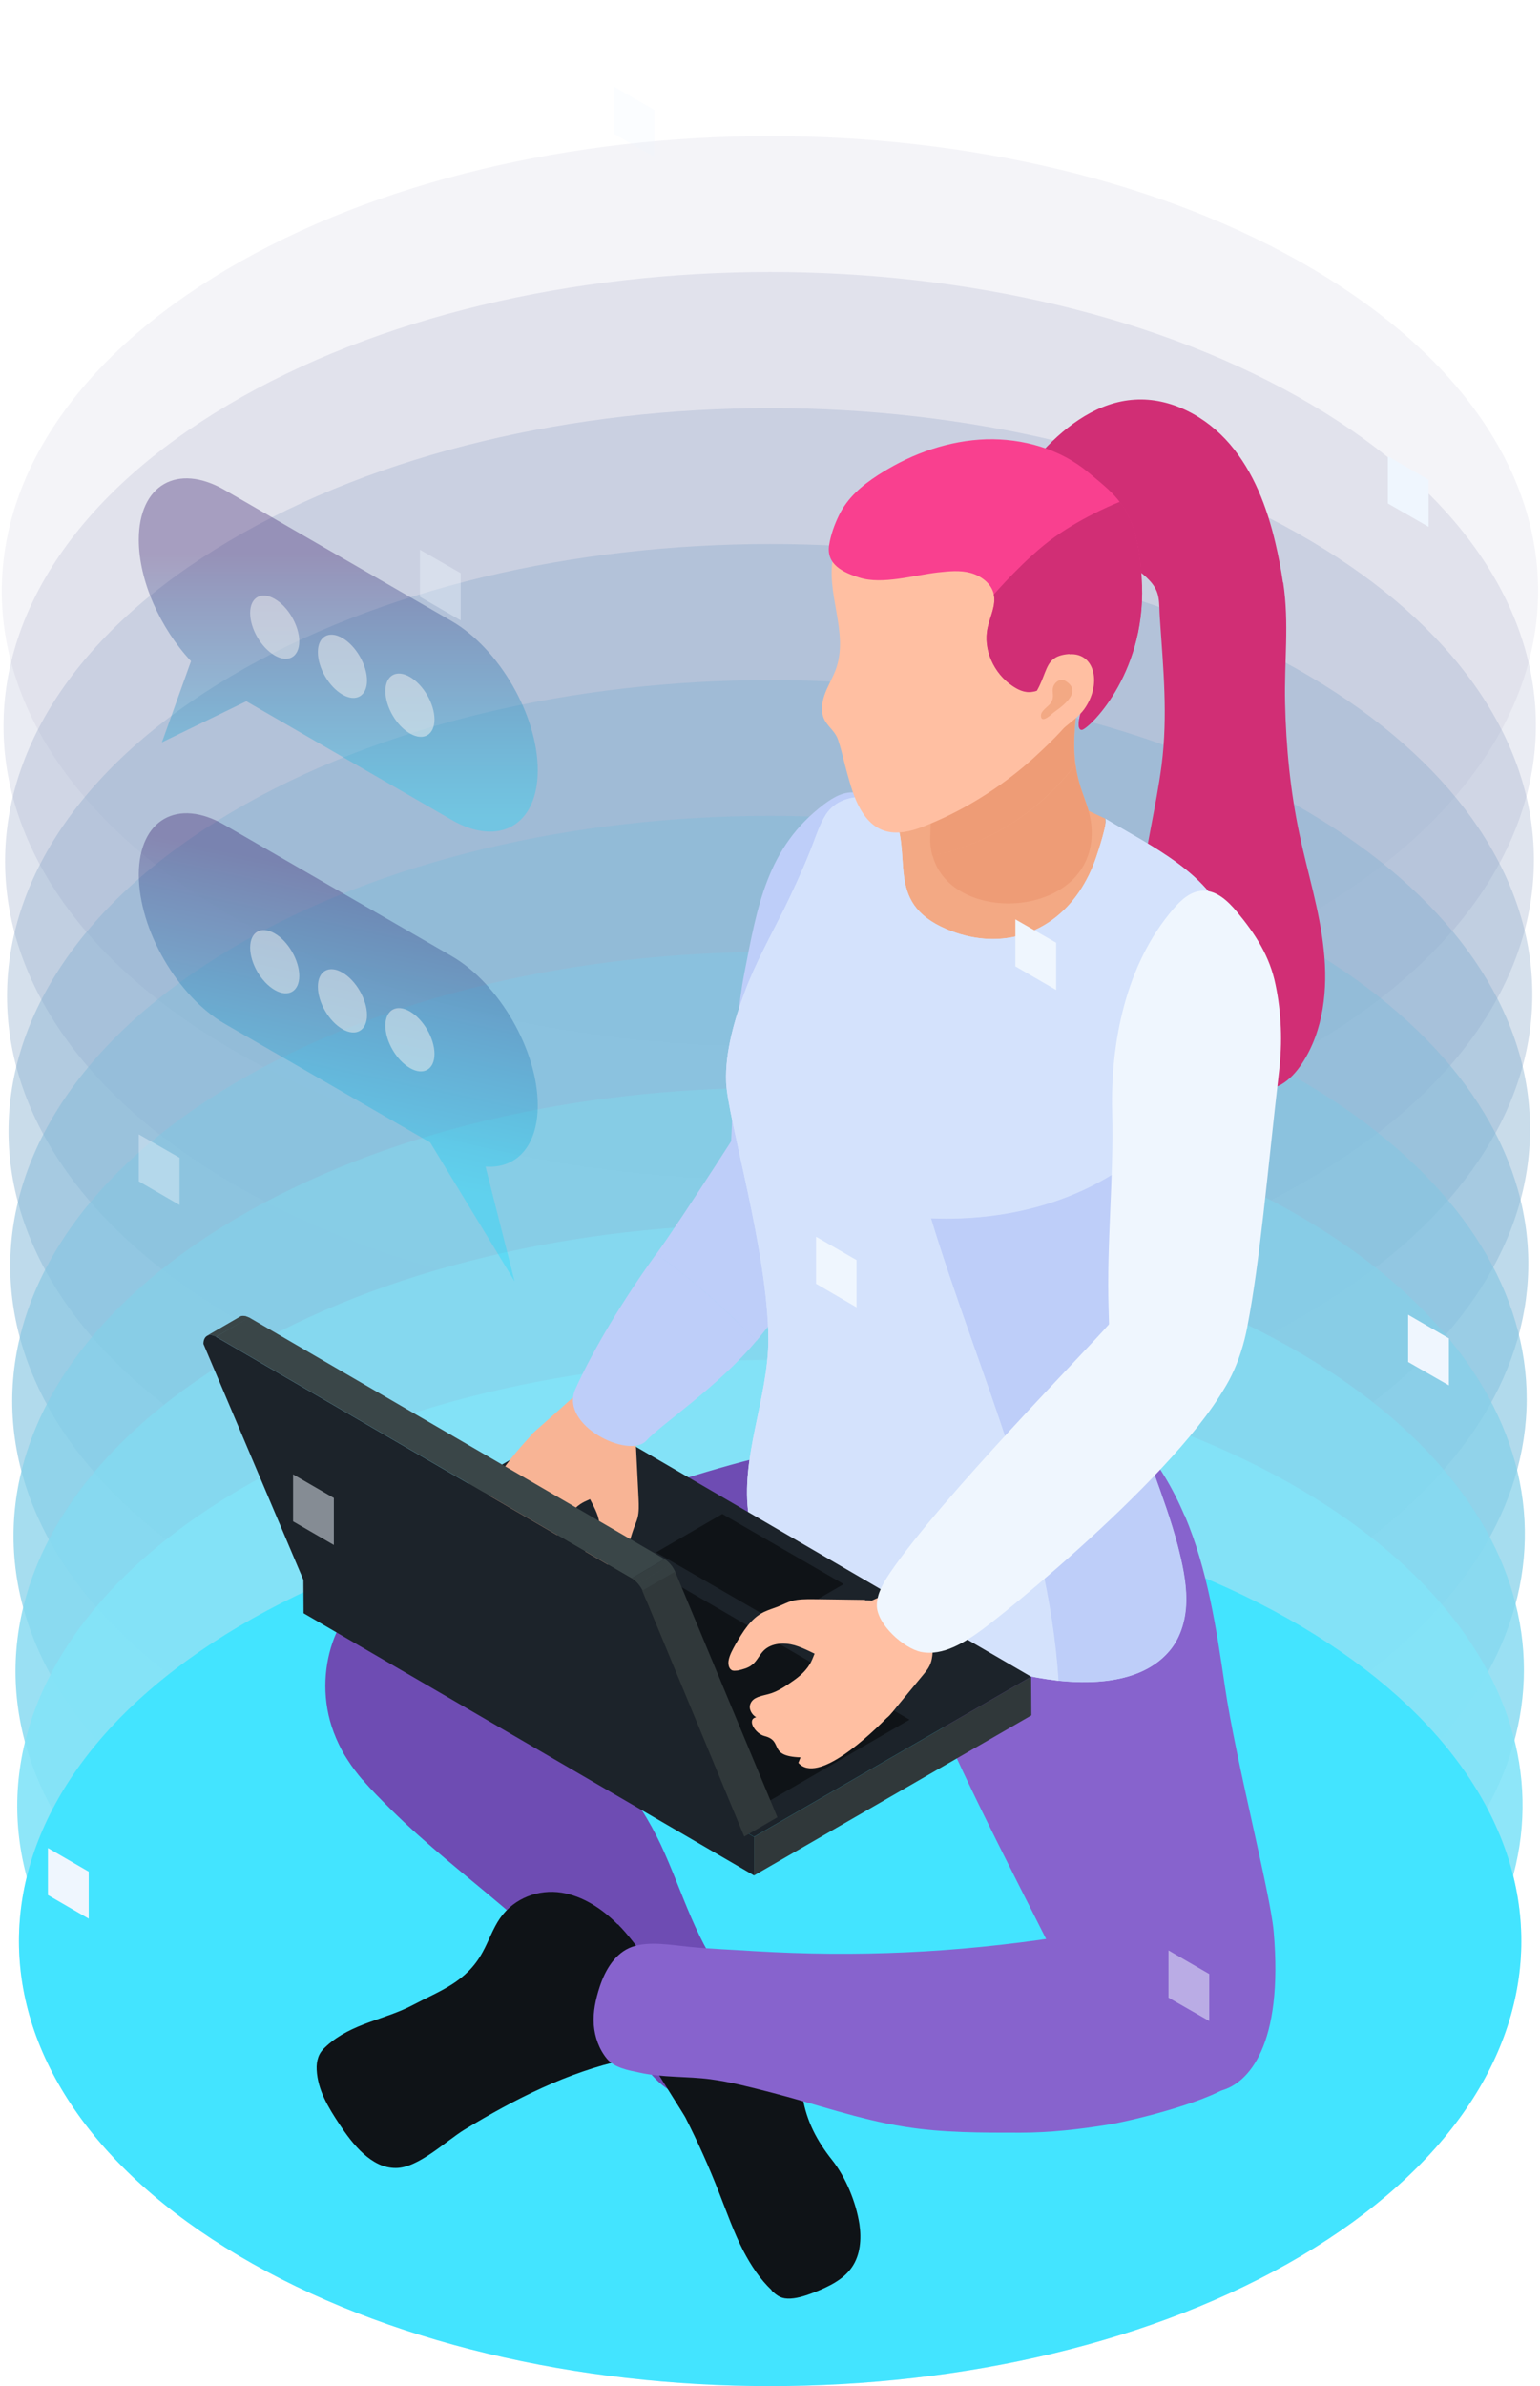
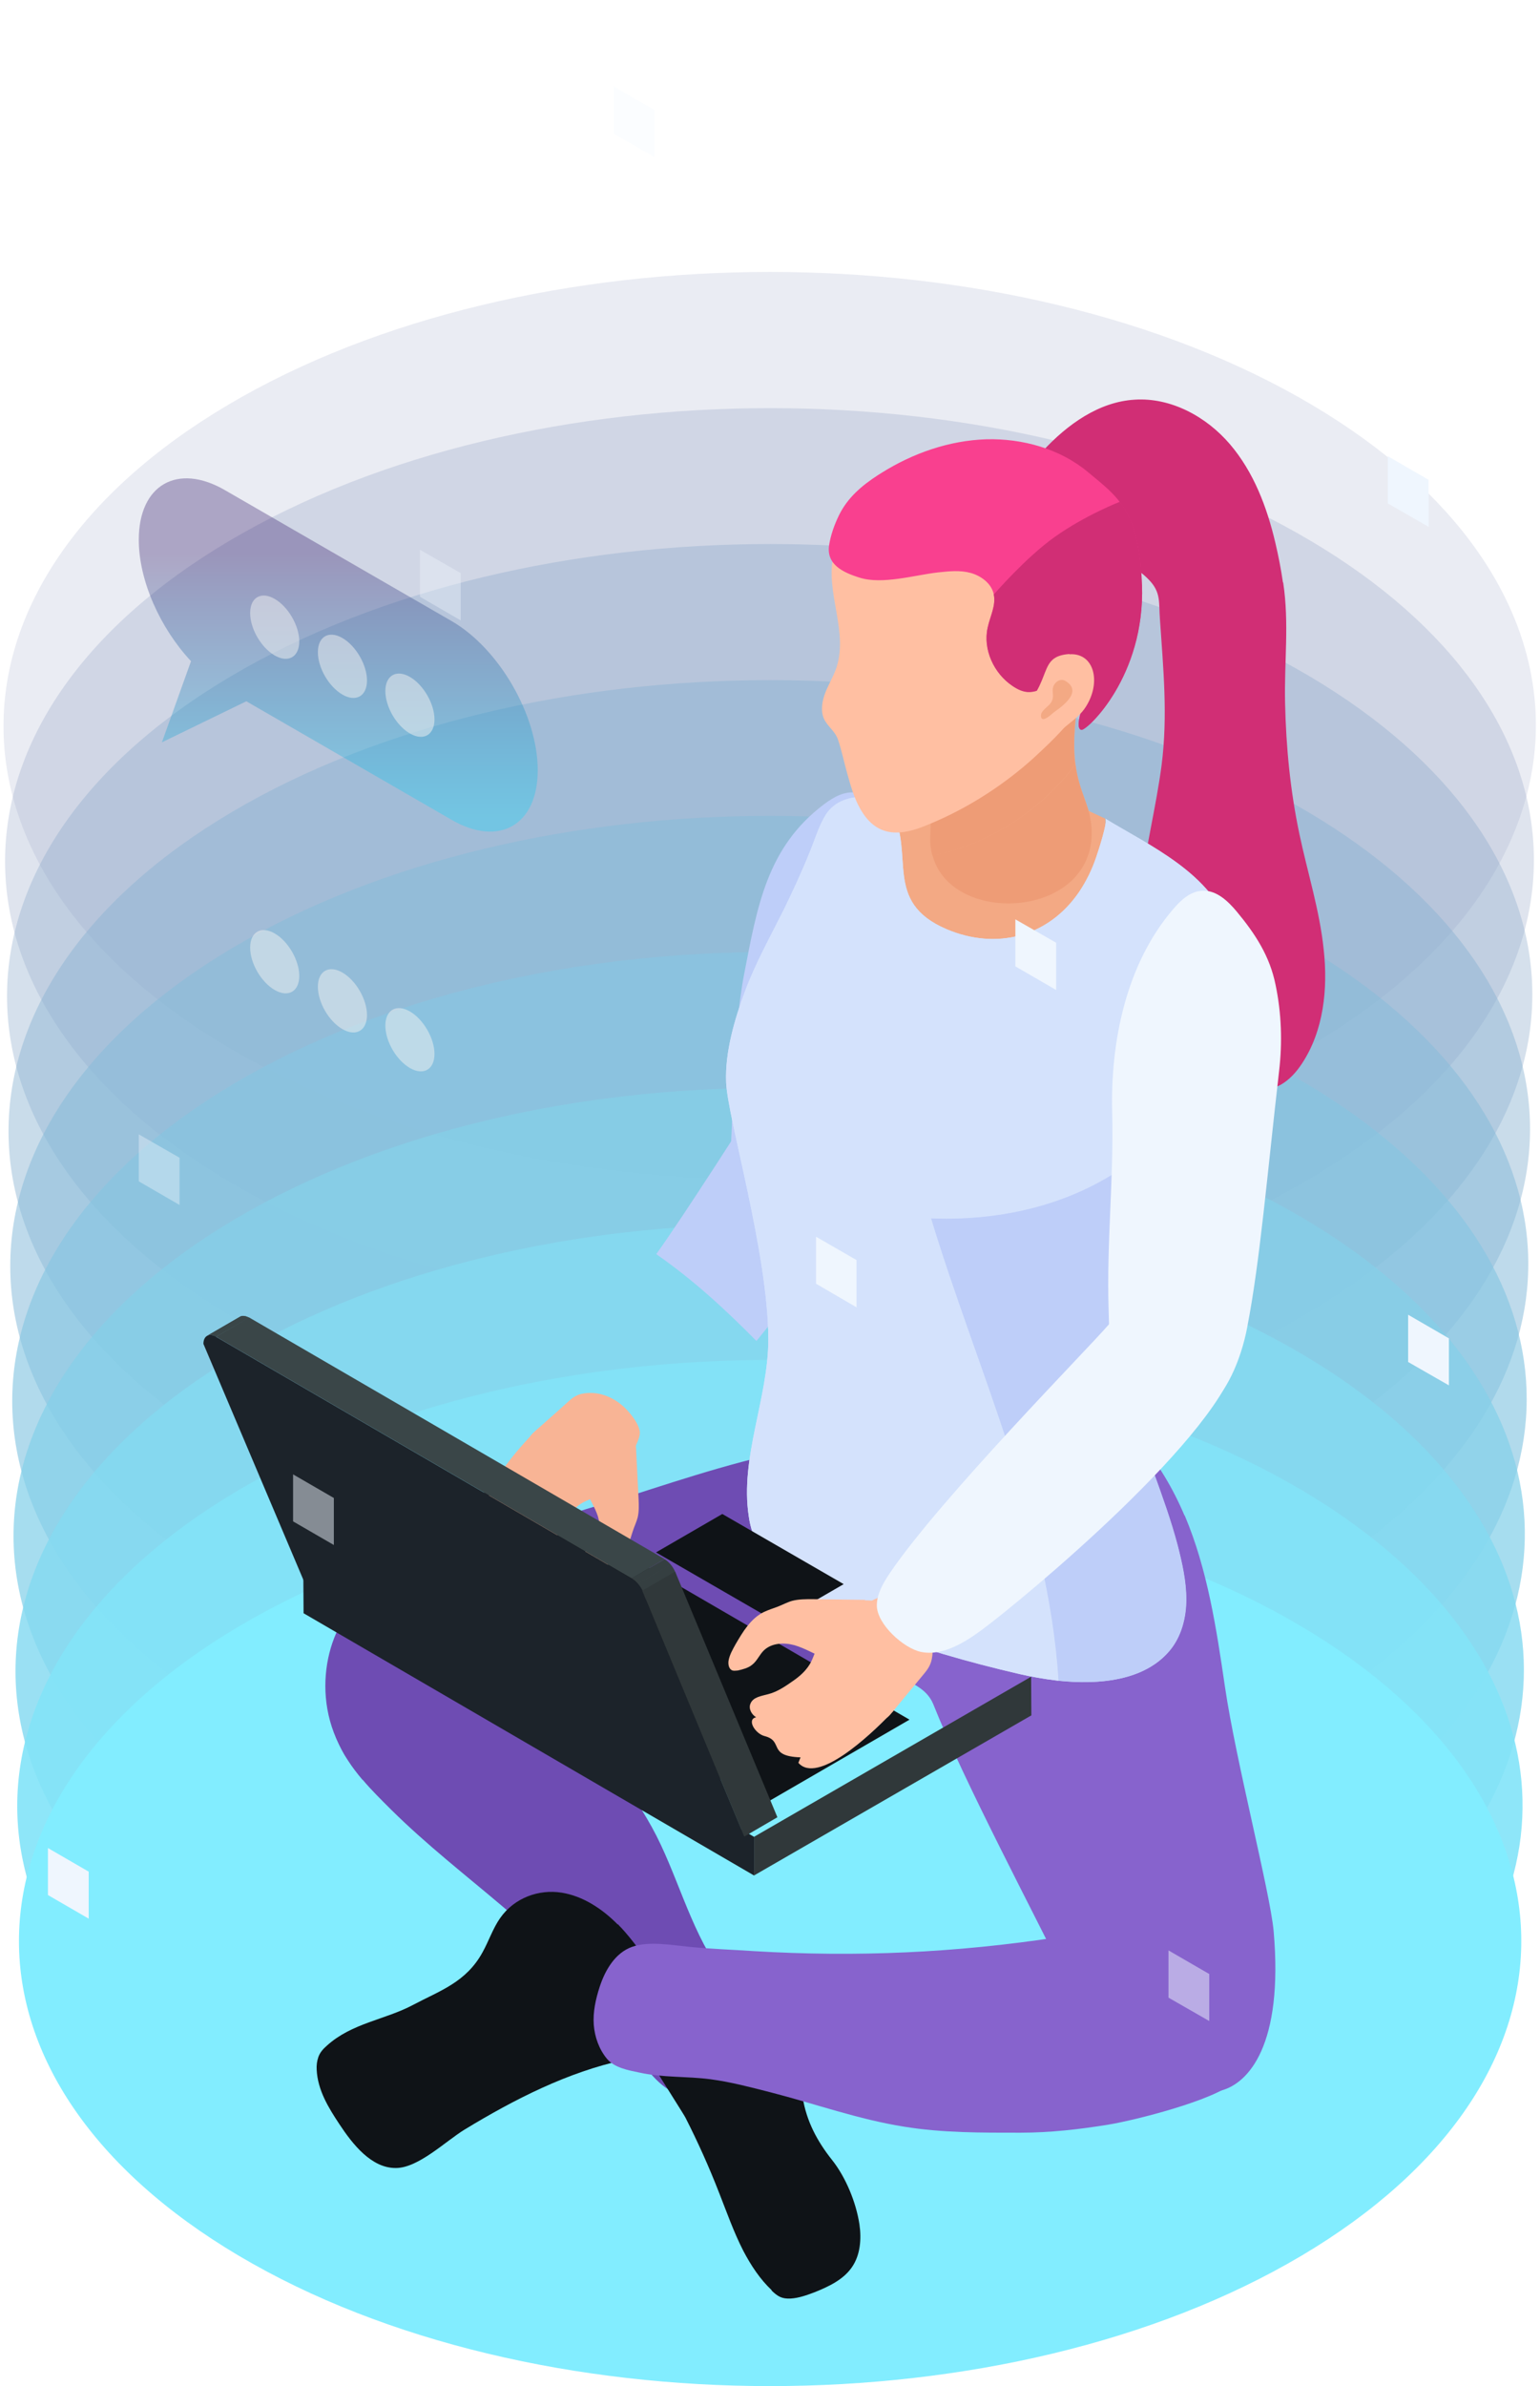
<svg xmlns="http://www.w3.org/2000/svg" xmlns:xlink="http://www.w3.org/1999/xlink" viewBox="0 0 64.58 100">
  <defs>
    <style>
      .cls-1 {
        fill: #6e4cb3;
      }

      .cls-2 {
        fill: #ee9c76;
      }

      .cls-3 {
        clip-path: url(#clippath-4);
      }

      .cls-4, .cls-5 {
        mix-blend-mode: screen;
      }

      .cls-4, .cls-6, .cls-7, .cls-8 {
        opacity: .5;
      }

      .cls-9 {
        fill: #0f1317;
      }

      .cls-10 {
        fill: #07c8f0;
        opacity: .91;
      }

      .cls-11 {
        fill: #1178b4;
        opacity: .55;
      }

      .cls-12 {
        fill: #f9408f;
      }

      .cls-13 {
        fill: url(#linear-gradient-2);
      }

      .cls-13, .cls-14 {
        opacity: .3;
      }

      .cls-15 {
        fill: #d4e2fc;
      }

      .cls-16 {
        fill: #165195;
        opacity: .36;
      }

      .cls-17 {
        fill: #1c232a;
      }

      .cls-18 {
        fill: #0ab4e1;
        opacity: .82;
      }

      .cls-19 {
        fill: #becef9;
      }

      .cls-20 {
        opacity: .4;
      }

      .cls-20, .cls-21, .cls-22, .cls-7 {
        fill: #eff6fe;
      }

      .cls-23 {
        clip-path: url(#clippath-1);
      }

      .cls-24 {
        fill: #8763cd;
      }

      .cls-25 {
        fill: #1365a4;
        opacity: .45;
      }

      .cls-26 {
        isolation: isolate;
      }

      .cls-27 {
        fill: #30383a;
      }

      .cls-28 {
        fill: #183d86;
        opacity: .27;
      }

      .cls-29 {
        fill: #f1f1f1;
      }

      .cls-30 {
        fill: #f3a984;
      }

      .cls-31 {
        fill: #0ca0d2;
        opacity: .73;
      }

      .cls-32 {
        fill: #1f0159;
        opacity: 0;
      }

      .cls-6, .cls-33 {
        fill: #05dcff;
      }

      .cls-34 {
        mix-blend-mode: overlay;
      }

      .cls-35 {
        fill: #d12e75;
      }

      .cls-36 {
        fill: #f8b495;
      }

      .cls-37 {
        fill: #1a2977;
        opacity: .18;
      }

      .cls-22 {
        opacity: .2;
      }

      .cls-14 {
        fill: url(#linear-gradient);
      }

      .cls-38 {
        fill: #1d1568;
        opacity: .09;
      }

      .cls-39 {
        fill: #ffbfa2;
      }

      .cls-40 {
        fill: #0e8cc3;
        opacity: .64;
      }

      .cls-41 {
        fill: #3a4648;
      }

      .cls-42 {
        fill: #353f41;
      }
    </style>
    <clipPath id="clippath-1">
      <path class="cls-41" d="M10.07,55.18l-1.38.8c.1-.06.23-.05.37.04l1.38-.8c-.15-.08-.28-.09-.37-.04Z" />
    </clipPath>
    <clipPath id="clippath-4">
      <path class="cls-41" d="M27.02,67.06l1.38-.8c0-.33-.24-.74-.53-.91l-1.38.8c.29.17.53.58.53.91Z" />
    </clipPath>
    <linearGradient id="linear-gradient" x1="14.19" y1="23.21" x2="14.19" y2="34.22" gradientUnits="userSpaceOnUse">
      <stop offset="0" stop-color="#1f0159" />
      <stop offset=".17" stop-color="#192b78" />
      <stop offset=".58" stop-color="#0e89c0" />
      <stop offset=".86" stop-color="#07c4ed" />
      <stop offset="1" stop-color="#05dcff" />
    </linearGradient>
    <linearGradient id="linear-gradient-2" x1="15.4" y1="36.94" x2="12.96" y2="48.47" xlink:href="#linear-gradient" />
  </defs>
  <g class="cls-26">
    <g id="_レイヤー_2" data-name="レイヤー 2">
      <g id="_レイヤー_1-2" data-name="レイヤー 1">
        <g id="_19_woman_joga" data-name="19_woman_joga">
          <g id="glow">
-             <path class="cls-6" d="M54.57,68.16c12.3,7.28,12.3,19.1,0,26.38-12.3,7.28-32.25,7.28-44.55,0-12.3-7.28-12.3-19.1,0-26.38,12.3-7.28,32.25-7.28,44.55,0Z" />
            <g class="cls-4">
              <path class="cls-32" d="M48.91,35.53c-12.41,4.42-28.75,3.46-39.45-2.88C-3.15,25.18-3.15,13.07,9.46,5.6c12.61-7.47,33.06-7.47,45.67,0,12.61,7.47,12.61,19.58,0,27.04-1.91,1.13-4,2.09-6.22,2.88" />
-               <path class="cls-38" d="M49.42,40.89c-12.4,4.68-29.07,3.8-39.91-2.62-12.58-7.45-12.58-19.53,0-26.98,12.58-7.45,32.98-7.45,45.57,0,12.42,7.36,12.56,19.24.41,26.68-1.85,1.14-3.89,2.11-6.06,2.92" />
              <path class="cls-37" d="M49.94,46.25c-12.39,4.94-29.39,4.15-40.38-2.36-12.55-7.43-12.55-19.49,0-26.92,12.55-7.43,32.91-7.43,45.46,0,12.24,7.25,12.51,18.9.81,26.32-1.79,1.14-3.77,2.13-5.9,2.96" />
              <path class="cls-28" d="M50.45,51.62c-12.38,5.2-29.7,4.5-40.84-2.09-12.53-7.42-12.53-19.45,0-26.86,12.53-7.42,32.84-7.42,45.36,0,12.05,7.14,12.46,18.56,1.22,25.95-1.73,1.15-3.66,2.15-5.74,3" />
              <path class="cls-16" d="M50.97,56.98c-12.37,5.46-30.02,4.85-41.3-1.83-12.5-7.4-12.5-19.4,0-26.8,12.5-7.4,32.76-7.4,45.26,0,11.87,7.03,12.41,18.22,1.63,25.59-1.67,1.15-3.54,2.17-5.58,3.04" />
              <path class="cls-25" d="M51.48,62.35c-12.36,5.72-30.34,5.2-41.77-1.57-12.47-7.38-12.47-19.36,0-26.74,12.47-7.38,32.69-7.38,45.16,0,11.68,6.92,12.34,17.86,2.03,25.23-1.61,1.15-3.43,2.19-5.42,3.08" />
              <path class="cls-11" d="M51.99,67.71c-12.35,5.98-30.66,5.54-42.23-1.31-12.44-7.37-12.44-19.31,0-26.68,12.44-7.37,32.61-7.37,45.06,0,11.49,6.81,12.29,17.52,2.44,24.87-1.55,1.16-3.31,2.21-5.27,3.13" />
              <path class="cls-40" d="M52.51,73.08c-12.34,6.24-30.97,5.89-42.69-1.05-12.41-7.35-12.41-19.27,0-26.62,12.41-7.35,32.54-7.35,44.95,0,11.31,6.7,12.24,17.18,2.85,24.5-1.49,1.16-3.2,2.23-5.11,3.17" />
              <path class="cls-31" d="M53.02,78.44c-12.33,6.5-31.29,6.24-43.16-.79-12.39-7.33-12.39-19.23,0-26.56,12.39-7.33,32.47-7.33,44.85,0,11.12,6.59,12.19,16.85,3.25,24.14-1.43,1.17-3.08,2.24-4.95,3.21" />
              <path class="cls-18" d="M53.54,83.81c-12.32,6.76-31.61,6.59-43.62-.52-12.36-7.32-12.36-19.18,0-26.5,12.36-7.32,32.39-7.32,44.75,0,10.94,6.48,12.16,16.53,3.66,23.78-1.37,1.17-2.97,2.26-4.79,3.25" />
              <path class="cls-10" d="M54.05,89.17c-12.31,7.02-31.93,6.94-44.08-.26-12.33-7.3-12.33-19.14,0-26.44,12.33-7.3,32.32-7.3,44.65,0,10.75,6.37,12.11,16.19,4.07,23.41-1.31,1.18-2.85,2.28-4.63,3.29" />
              <path class="cls-33" d="M54.57,68.16c12.3,7.28,12.3,19.1,0,26.38-12.3,7.28-32.25,7.28-44.55,0-12.3-7.28-12.3-19.1,0-26.38,12.3-7.28,32.25-7.28,44.55,0Z" />
            </g>
          </g>
          <g id="woman">
            <g id="woman-2" data-name="woman">
              <path class="cls-19" d="M33.87,51.11c1.08-2.52,2.1-5.84,3.52-9.97.38-1.11.6-2.3.62-3.49.02-1.2-.36-2.21-.92-3.29-.25-.49-.61-1.01-1.16-1.13-.5-.1-.98.18-1.38.48-2.38,1.8-2.79,4.25-3.34,7.09-.51,2.64-.44,6.09-.65,8.79-.04.51-.66,5.16,1,4.41.81-.37,1.71-1.52,2.3-2.89Z" />
              <path class="cls-19" d="M33.33,48.59c-.57-.44-1.25-2.95-1.61-2.4-.25.38-3.04,4.76-4.2,6.37,1.54,1.07,2.9,2.32,4.2,3.64,1.74-2.1,3.3-4.43,3.28-5.89-.01-.74-.91-1.13-1.67-1.71Z" />
              <g>
                <path class="cls-1" d="M25.2,63.06c-3.36.98-6.52,2.4-9.72,3.81-1.48.65-2.54,3.69-1.27,6.22.62,1.24.48.87,3.38.49,1.56-.21,3.74-.75,5.29-.98,3.22-.49,17.73-1.97,18.35-8.87.09-1.04-1.85-1.94-2.7-2.63-2.44-1.96-10.25,1.08-13.33,1.97Z" />
                <path class="cls-1" d="M15.21,74.59c.37.44.79.85,1.19,1.25,2.96,2.93,6.56,5.1,9.05,8.55.46.64.91,1.28,1.37,1.92.55.76,1.25,1.59,2.23,1.55.51-.02,1-.29,1.4-.63.6-.53,1-1.25,1.15-2.01.19-.94-.38-1.38-.94-2.02-1.46-1.69-2.02-3.91-2.95-5.89-.92-1.97-2.51-3.89-3.96-5.51-.84-.93-1.75-1.81-2.82-2.47-1.78-1.09-4.55-1.49-6.26.04-.94.84-1.03,2.33-.56,3.5.26.63.64,1.19,1.09,1.72Z" />
                <path class="cls-9" d="M32.37,95.99c-.5-.47-.88-1.05-1.2-1.66-.4-.78-.69-1.61-1.01-2.42-.42-1.08-.89-2.13-1.42-3.17-.03-.07-1.26-2.01-1.3-2.08l3.14-2.71c.4.02.81.06,1.18.19.67.23,1.25.74,1.52,1.39.31.74.26,1.57.38,2.37.16,1,.61,1.84,1.23,2.62.58.73,1.01,1.78,1.15,2.7.09.61.04,1.28-.31,1.79-.36.53-.98.82-1.58,1.06-.32.12-.65.24-.99.26-.38.02-.55-.09-.82-.35Z" />
                <path class="cls-24" d="M49.67,63.51c-.96-2.27-2.59-4.37-4.93-5.45l.73,2.01c-.27-.42-.57-.83-.89-1.22-.15-.18-.29-.31-.41-.39-.52-.34-.88.07-1.65.5-.93.52-1.98.8-2.94,1.25-3.05,1.43-3.09,2.13-5.69,1.25.37,2.55,1.3,5.72,1.46,6.26.81,2.8,3.22,2.28,3.79,3.71,1.32,3.31,4.24,8.78,5.8,11.98.61,1.24,1.79,2.31,2.79,3.23,1.17,1.07,2.08,1.36,3.49.97,1.12-.3,2.61-1.88,2.19-6.68-.15-1.64-1.59-7.15-2.04-10.23-.36-2.45-.73-4.92-1.69-7.19Z" />
                <g id="people">
                  <g>
                    <path class="cls-35" d="M53.81,24.41c.26,1.72.04,3.33.08,5.06.04,1.84.22,3.68.6,5.48.34,1.62.85,3.2,1.02,4.85.18,1.64,0,3.39-.91,4.77-.23.35-.52.68-.89.89-.49.27-1.09.3-1.64.2-1.71-.3-3.1-1.68-3.76-3.29s-.68-3.41-.47-5.14c.21-1.73.64-3.42.87-5.15.27-2.1.07-4.07-.07-6.16-.05-.67.05-1.09-.45-1.61-.53-.56-1.31-.93-2.06-1.05-.7-.11-1.44-.03-2.1-.29-.89-.36-1.46-1.38-1.3-2.33.12-.67.55-1.24,1.01-1.75,1.02-1.1,2.34-2.05,3.84-2.14,1.52-.1,3.01.71,4,1.87.99,1.16,1.55,2.63,1.9,4.12.13.55.24,1.11.32,1.67Z" />
                    <g>
                      <path class="cls-30" d="M46.35,34.31c-1.44-.66-1.97-1.02-3.48-1.36-.25-.06-1.07.26-1.32.2-1.84-.39-3.8-.3-5.51.45-.02,0-.04.02-.06.03v11.31h10.84l-.47-10.63Z" />
                      <path class="cls-15" d="M51.63,39.65c.03-.21,0-.44-.07-.71-.71-2.31-3.31-3.48-5.21-4.63.13.08-.32,1.44-.38,1.61-.17.51-.41,1-.71,1.45-1.29,1.9-3.48,2.46-5.57,1.57-2.69-1.15-1.3-3.16-2.31-4.99-.19-.35-.56-.52-.95-.55-.71-.05-1.43.14-1.81.76-.29.47-.45,1.03-.66,1.54-.33.82-.7,1.62-1.09,2.42-.56,1.12-1.18,2.23-1.62,3.4-.44,1.17-.85,2.57-.8,3.83.05,1.49,1.76,7.13,1.77,10.78,0,2.47-1.2,4.96-.82,7.42.03.22.08.44.15.65.33,1.04,1.07,1.91,1.95,2.56.88.65,1.89,1.09,2.9,1.49,2.07.8,4.2,1.41,6.36,1.91,1.9.44,4.88.72,6.29-.99.49-.59.69-1.38.69-2.14s-.17-1.52-.36-2.26c-.55-2.08-1.46-4.04-2.01-6.11-.66-2.49-1.22-5.08-.54-7.64.28-1.08.74-2.11,1.2-3.13.7-1.57,1.4-3.13,2.1-4.7.34-.77.69-1.53,1.03-2.3.21-.47.42-.83.47-1.25Z" />
                      <path class="cls-19" d="M39.04,51.05c1.95,6.42,4.92,12.61,5.35,19.39,1.7.18,3.61,0,4.67-1.27.49-.59.69-1.38.69-2.14s-.17-1.52-.36-2.26c-.55-2.08-1.46-4.04-2.01-6.11-.66-2.49-1.21-5.08-.54-7.64.24-.91.6-1.78.99-2.64-2.39,1.96-5.54,2.81-8.78,2.68Z" />
                      <path class="cls-15" d="M51.56,38.94c-.71-2.31-3.31-3.48-5.21-4.63.13.08-.32,1.44-.38,1.61-.17.51-.41,1-.71,1.45-1.29,1.9-3.48,2.46-5.57,1.57-2.69-1.15-1.3-3.16-2.31-4.99-.19-.35-.56-.52-.95-.55-.71-.05-1.43.14-1.81.76-.29.47-.45,1.03-.66,1.54-.33.82-.7,1.62-1.09,2.42-.56,1.12-1.18,2.23-1.62,3.4-.44,1.17-.85,2.57-.8,3.83.05,1.49,1.76,7.13,1.77,10.78,0,2.47-1.2,4.96-.82,7.42.03.22.08.44.15.65.33,1.04,1.07,1.91,1.95,2.56.88.65,1.89,1.09,2.9,1.49,2.07.8,4.2,1.41,6.36,1.91.49.11,1.04.21,1.62.28-.44-6.78-3.4-12.98-5.35-19.39,3.24.13,6.39-.71,8.78-2.68.07-.16.14-.32.22-.48.7-1.57,1.4-3.13,2.1-4.7.34-.77.69-1.53,1.03-2.3.21-.47.42-.83.47-1.25.03-.21,0-.44-.07-.71Z" />
                    </g>
                    <g>
                      <path class="cls-30" d="M45.78,34.8c.12,4-6.85,4.06-6.75.31.14-5.24.44-5.84,2.73-6.65.63-.22,1.29-.39,1.95-.41,2.42-.05,1.48,1.27,1.39,2.2-.27,2.74.64,3.12.68,4.55Z" />
                      <path class="cls-2" d="M45.1,32.04c.16,1.23.64,1.72.68,2.76.11,3.71-5.88,4.03-6.67,1.06,2.32-.49,4.5-1.83,5.99-3.83Z" />
                      <path class="cls-2" d="M41.75,28.46c.63-.22,1.29-.39,1.95-.41,2.42-.05,1.48,1.27,1.39,2.2-.07.75-.06,1.32,0,1.79-1.5,2-3.67,3.34-5.99,3.83-.06-.23-.1-.48-.09-.76.14-5.24.44-5.84,2.73-6.65Z" />
                      <path class="cls-39" d="M42.87,32.18c.2-.17.4-.34.59-.52.67-.62,1.42-1.34,1.89-2.13,1.49-2.52,1.56-5.9-.56-8.1-1.5-1.56-3.89-2.2-5.97-1.61-.56.16-1.1.4-1.62.67-.45.23-.9.49-1.24.86-.22.24-.4.53-.56.82-.18.33-.34.67-.43,1.03-.41,1.63.68,3.3.06,4.91-.14.35-.34.68-.46,1.03-.12.36-.16.77.04,1.09.19.3.43.45.54.79.15.45.25.94.38,1.4.14.5.28,1.01.54,1.47.63,1.12,1.53,1.19,2.65.75,1.51-.59,2.92-1.44,4.16-2.47Z" />
                      <path class="cls-12" d="M47.88,24.52c-.11-3.18-1.05-3.72-2.25-4.73-1.17-.98-2.75-1.42-4.27-1.38-1.55.05-3.07.58-4.38,1.4-.05.03-.11.07-.16.1-.68.44-1.28.95-1.64,1.69-.19.39-.34.81-.41,1.24-.13.81.57,1.15,1.28,1.37.95.3,2.31-.11,3.28-.22.46-.05.93-.1,1.37.02.44.12.87.44.97.88.11.47-.15.93-.25,1.4-.21.92.26,1.93,1.04,2.45.46.31.78.33,1.28.1.44-.2.9-.55,1.39-.24.45.28.28.87.18,1.29-.02.08-.19.68.05.69.25,0,2.66-2.25,2.53-6.07Z" />
                      <path class="cls-35" d="M41.67,24.9c.11.47-.15.93-.25,1.4-.21.92.26,1.93,1.04,2.45.46.31.78.33,1.28.1.44-.2.9-.55,1.39-.24.45.28.28.87.18,1.29-.02.08-.19.68.05.69.25,0,2.66-2.25,2.53-6.07-.07-1.86-.41-2.82-.93-3.49,0,0-1.45.56-2.74,1.48-1.21.86-2.54,2.4-2.54,2.4Z" />
                      <path class="cls-39" d="M44.85,27.42c1.08-.07,1.36,1.27.61,2.31-.22.3-.6.57-.89.81-1.94,1.65-2.43-.14-1.81-.7,1.43-1.31.72-2.33,2.08-2.43Z" />
                      <path class="cls-30" d="M44.16,29.88c.12-.11,1.36-.84.52-1.34-.23-.14-.49.07-.53.31-.02.13.02.26,0,.39-.01.08-.04.15-.08.21-.11.18-.48.35-.41.61.06.23.43-.12.5-.18Z" />
                    </g>
                  </g>
                </g>
                <path class="cls-9" d="M25.91,80.66c-.67-.68-1.48-1.2-2.36-1.34-.95-.15-1.98.21-2.58,1.07-.3.43-.47.95-.73,1.42-.69,1.27-1.8,1.62-2.91,2.21-1.18.63-2.57.76-3.62,1.71-.15.13-.29.28-.36.48-.06.17-.08.35-.07.53.04.86.5,1.6.95,2.28.56.85,1.35,1.85,2.37,1.84.94,0,2.07-1.11,2.88-1.61,2.11-1.28,4.33-2.41,6.69-2.92.65-.14,1.4-.31,1.71-.98.65-1.43-1-3.66-1.82-4.55-.05-.05-.1-.1-.15-.16Z" />
                <path class="cls-24" d="M44.35,81.19c-4.27.65-8.42.84-12.74.58-.9-.06-1.81-.09-2.71-.18-.72-.07-1.69-.25-2.39,0-.71.25-1.13.97-1.36,1.67-.17.52-.29,1.06-.25,1.6.04.51.22,1.02.55,1.42.32.38.88.48,1.36.58,1,.22,1.99.15,2.98.28.84.11,1.71.34,2.53.55,1.87.48,3.7,1.14,5.61,1.44,1.6.26,3.24.25,4.86.25,1.24,0,2.48-.14,3.7-.34,1.1-.18,4.39-1.01,5.24-1.76.33-.3-5.71-6.34-7.38-6.09Z" />
              </g>
              <g class="cls-26">
                <polygon class="cls-17" points="12.72 65.99 12.73 67.61 31.62 78.6 31.62 76.98 12.72 65.99" />
                <polygon class="cls-27" points="31.62 76.98 31.62 78.6 43.25 71.89 43.24 70.27 31.62 76.98" />
                <g>
-                   <polygon class="cls-17" points="12.89 66.1 31.62 76.98 43.24 70.27 24.51 59.38 12.89 66.1" />
                  <polygon class="cls-9" points="27.51 65.06 32.6 68 35.38 66.39 30.29 63.45 27.51 65.06" />
                  <polygon class="cls-9" points="38.14 72.07 21.03 62.13 14.92 65.67 32.03 75.61 38.14 72.07" />
                </g>
              </g>
              <path class="cls-21" d="M52.31,55.58c.53-2.74.82-6.27,1.33-10.7.14-1.19.1-2.42-.15-3.61-.24-1.19-.84-2.12-1.63-3.07-.36-.43-.83-.88-1.4-.87-.52,0-.94.39-1.27.78-1.98,2.31-2.63,5.58-2.55,8.53.07,2.74-.24,5.49-.15,8.24.02.52,0,1.09.13,1.6.6,2.45,2.53,3.6,4.03,2.49.73-.54,1.38-1.89,1.66-3.38Z" />
              <g>
                <g>
                  <g>
                    <path class="cls-36" d="M26.08,62.06c-.15.3-.69,1.1-.93,1.34-.24.24-.07-.76-.41-.74-.51.02-1.07.35-1.45.01-.31-.27-.61-.55-.84-.88-.23-.34-.38-.74-.35-1.15.01-.16.05-.32.14-.45.06-.09.14-.16.22-.23.45-.4.91-.8,1.36-1.21.1-.09.2-.18.32-.24.16-.09.34-.12.51-.13.63-.04,1.24.27,1.66.73.2.22.44.53.51.83.06.25-.12.53-.2.77-.16.46-.33.92-.54,1.36Z" />
                    <path class="cls-36" d="M26.68,60.84c.03.66.07,1.33.1,1.99.01.26.02.52-.04.77-.05.19-.14.37-.2.56-.06.17-.1.35-.18.51-.23.5-.72.82-1.18,1.11-.19.12-.39.24-.61.28-.14.02-.32,0-.37-.14-.02-.06-.01-.13,0-.2.04-.19.08-.39.19-.55.14-.19.37-.29.53-.47.27-.3.27-.77.15-1.16-.13-.39-.36-.73-.52-1.11s-.25-.82-.07-1.18c.06-.13.15-.24.25-.35.22-.25.47-.48.78-.62.26-.12.56-.16.84-.08.31.09.32.36.33.65Z" />
                  </g>
                  <path class="cls-36" d="M23.61,61.67c.37-.17,1.13.64,1.2.86.16.52-.38.08-1.06,1.14-.2.31-.4.62-.48.97-.06.26-.09.58-.33.69-.19.08-.41-.03-.52-.2-.06.37-.61.07-.72-.3-.21-.72-.76-.06-.84-1.32-.07.03-.14.06-.21.09-.84-.69.92-2.71,1.68-3.5,1.35-1.39,1.66.79,1.29,1.58Z" />
                </g>
-                 <path class="cls-19" d="M31.72,56.19c-1.3-1.32-2.66-2.57-4.2-3.64-1.39,1.92-2.65,4.02-3.39,5.66-.69,1.53,2.26,2.95,2.97,2.17.58-.65,3.04-2.28,4.62-4.19Z" />
                <g>
                  <path class="cls-39" d="M34.96,67.77c-.33.17-1.2.81-1.45,1.08-.25.27.84.05.84.43,0,.57-.34,1.2.04,1.62.31.33.63.66,1.02.91.38.24.84.4,1.29.35.18-.02.35-.07.49-.17.1-.07.17-.17.25-.26.43-.52.86-1.04,1.29-1.56.09-.11.19-.23.25-.36.09-.18.12-.38.13-.58.02-.71-.35-1.37-.88-1.82-.25-.22-.6-.47-.94-.53-.28-.05-.59.15-.85.25-.51.19-1.01.4-1.5.65Z" />
-                   <path class="cls-39" d="M36.29,67.05c-.74-.01-1.48-.02-2.22-.03-.29,0-.58,0-.85.07-.21.06-.41.17-.62.25-.19.07-.38.13-.57.22-.55.27-.88.83-1.19,1.36-.12.22-.25.44-.29.69-.02.16.02.35.17.4.07.02.15,0,.22,0,.21-.05.43-.1.6-.24.21-.16.31-.43.5-.61.33-.31.85-.33,1.28-.21.44.13.83.37,1.25.54.42.17.92.25,1.32.04.14-.07.27-.18.38-.29.27-.26.52-.54.66-.89.12-.29.16-.63.06-.94-.11-.34-.41-.34-.73-.34Z" />
+                   <path class="cls-39" d="M36.29,67.05c-.74-.01-1.48-.02-2.22-.03-.29,0-.58,0-.85.07-.21.06-.41.17-.62.25-.19.07-.38.13-.57.22-.55.27-.88.83-1.19,1.36-.12.22-.25.44-.29.69-.02.16.02.35.17.4.07.02.15,0,.22,0,.21-.05.43-.1.6-.24.21-.16.31-.43.5-.61.33-.31.85-.33,1.28-.21.44.13.83.37,1.25.54.42.17.92.25,1.32.04.14-.07.27-.18.38-.29.27-.26.52-.54.66-.89.12-.29.16-.63.06-.94-.11-.34-.41-.34-.73-.34" />
                </g>
                <path class="cls-21" d="M38.62,69.23c.93.19,1.87-.42,2.59-.95,1.72-1.28,10.15-8.26,10.71-11.52.14-.82-.79-1.26-1.52-1.91-.55-.5-3.43.09-3.94.7-.81.95-7.01,7.23-9.14,10.37-.28.42-.55.87-.55,1.37.01.79,1.13,1.79,1.85,1.94Z" />
                <path class="cls-39" d="M35.5,70.51c.18-.42-.76-1.23-1-1.3-.59-.16-.08.42-1.22,1.22-.33.23-.67.47-1.06.57-.29.08-.64.12-.75.4-.09.21.05.46.24.57-.41.08-.05.69.36.79.81.21.1.84,1.5.89-.03.08-.06.16-.09.23.8.91,2.98-1.13,3.83-2.01,1.5-1.56-.94-1.82-1.8-1.37Z" />
              </g>
              <g class="cls-26">
                <g>
                  <path class="cls-41" d="M10.07,55.18l-1.38.8c.1-.06.23-.05.37.04l1.38-.8c-.15-.08-.28-.09-.37-.04Z" />
                  <g class="cls-23">
                    <g class="cls-26">
                      <path class="cls-41" d="M9.06,56.02l1.38-.8c-.06-.03-.11-.05-.16-.06l-1.38.8c.05.01.1.03.16.06h0Z" />
                      <path class="cls-41" d="M8.9,55.95l1.38-.8c-.08-.02-.15,0-.2.02l-1.38.8c.06-.03.13-.04.2-.02h0Z" />
                      <polygon class="cls-41" points="8.69 55.97 10.08 55.17 10.07 55.18 8.68 55.98 8.69 55.97 8.69 55.97" />
                    </g>
                  </g>
                </g>
                <polygon class="cls-41" points="26.49 66.15 27.87 65.34 10.44 55.21 9.06 56.02 26.49 66.15" />
                <g>
                  <path class="cls-41" d="M27.02,67.06l1.38-.8c0-.33-.24-.74-.53-.91l-1.38.8c.29.17.53.58.53.91Z" />
                  <g class="cls-3">
                    <g>
                      <path class="cls-42" d="M26.75,66.37l1.38-.8c-.08-.09-.16-.17-.26-.23l-1.38.8c.09.05.18.13.26.22h0Z" />
                      <path class="cls-42" d="M26.93,66.66l1.38-.8c-.05-.1-.11-.2-.18-.29l-1.38.8c.07.09.13.19.18.29h0Z" />
                    </g>
                  </g>
                </g>
                <path class="cls-17" d="M9.06,56.02c-.29-.17-.53-.03-.53.3l4.2,9.91,18.49,10.74-4.13-9.92s-.12-.61-.59-.89l-17.43-10.13Z" />
                <polygon class="cls-27" points="31.21 76.97 32.6 76.16 28.31 65.86 26.93 66.66 31.21 76.97" />
              </g>
            </g>
          </g>
          <g id="chat" class="cls-5">
            <path class="cls-14" d="M18.94,26.03l-9.51-5.49c-1.99-1.15-3.61-.22-3.61,2.08h0c0,1.72.9,3.71,2.19,5.09l-1.22,3.4,3.54-1.72,8.61,4.97c1.99,1.15,3.61.22,3.61-2.08h0c0-2.3-1.62-5.1-3.61-6.25Z" />
-             <path class="cls-13" d="M9.43,34.58l9.51,5.49c1.99,1.15,3.61,3.95,3.61,6.25h0c0,1.72-.9,2.67-2.19,2.57l1.22,4.81-3.54-5.82-8.61-4.97c-1.99-1.15-3.61-3.95-3.61-6.25h0c0-2.3,1.62-3.24,3.61-2.08Z" />
            <g class="cls-8">
              <path class="cls-29" d="M16.16,28.96c0,.66.46,1.45,1.03,1.78.57.33,1.03.06,1.03-.59s-.46-1.45-1.03-1.78c-.57-.33-1.03-.06-1.03.59Z" />
              <path class="cls-29" d="M13.33,27.33c0,.66.46,1.45,1.03,1.78.57.33,1.03.06,1.03-.59s-.46-1.45-1.03-1.78-1.03-.06-1.03.59Z" />
              <path class="cls-29" d="M10.49,25.69c0,.66.46,1.45,1.03,1.78s1.03.06,1.03-.59-.46-1.45-1.03-1.78-1.03-.06-1.03.59Z" />
            </g>
            <g class="cls-8">
              <path class="cls-29" d="M16.16,42.98c0,.66.46,1.45,1.03,1.78.57.33,1.03.06,1.03-.59s-.46-1.45-1.03-1.78c-.57-.33-1.03-.06-1.03.59Z" />
              <path class="cls-29" d="M13.33,41.35c0,.66.46,1.45,1.03,1.78.57.33,1.03.06,1.03-.59s-.46-1.45-1.03-1.78c-.57-.33-1.03-.06-1.03.59Z" />
              <path class="cls-29" d="M10.49,39.71c0,.66.46,1.45,1.03,1.78s1.03.06,1.03-.59-.46-1.45-1.03-1.78-1.03-.06-1.03.59Z" />
            </g>
            <g class="cls-34">
              <polygon class="cls-20" points="7.53 50.5 5.82 49.51 5.82 47.54 7.53 48.52 7.53 50.5" />
              <polygon class="cls-20" points="19.32 26 17.61 25.01 17.61 23.04 19.32 24.02 19.32 26" />
              <polygon class="cls-21" points="59.91 22.08 58.2 21.1 58.2 19.12 59.91 20.11 59.91 22.08" />
              <polygon class="cls-21" points="44.29 41.49 42.58 40.5 42.58 38.53 44.29 39.51 44.29 41.49" />
              <polygon class="cls-21" points="60.76 58.06 59.05 57.08 59.05 55.1 60.76 56.09 60.76 58.06" />
              <polygon class="cls-21" points="35.92 54.79 34.22 53.8 34.22 51.83 35.92 52.81 35.92 54.79" />
              <polygon class="cls-21" points="3.72 80.41 2.01 79.42 2.01 77.45 3.72 78.44 3.72 80.41" />
              <polygon class="cls-7" points="14 64.75 12.29 63.76 12.29 61.79 14 62.78 14 64.75" />
              <polygon class="cls-7" points="50.71 84.7 49 83.72 49 81.74 50.71 82.73 50.71 84.7" />
              <polygon class="cls-22" points="27.44 6.58 25.73 5.6 25.73 3.62 27.44 4.61 27.44 6.58" />
            </g>
          </g>
        </g>
      </g>
    </g>
  </g>
</svg>